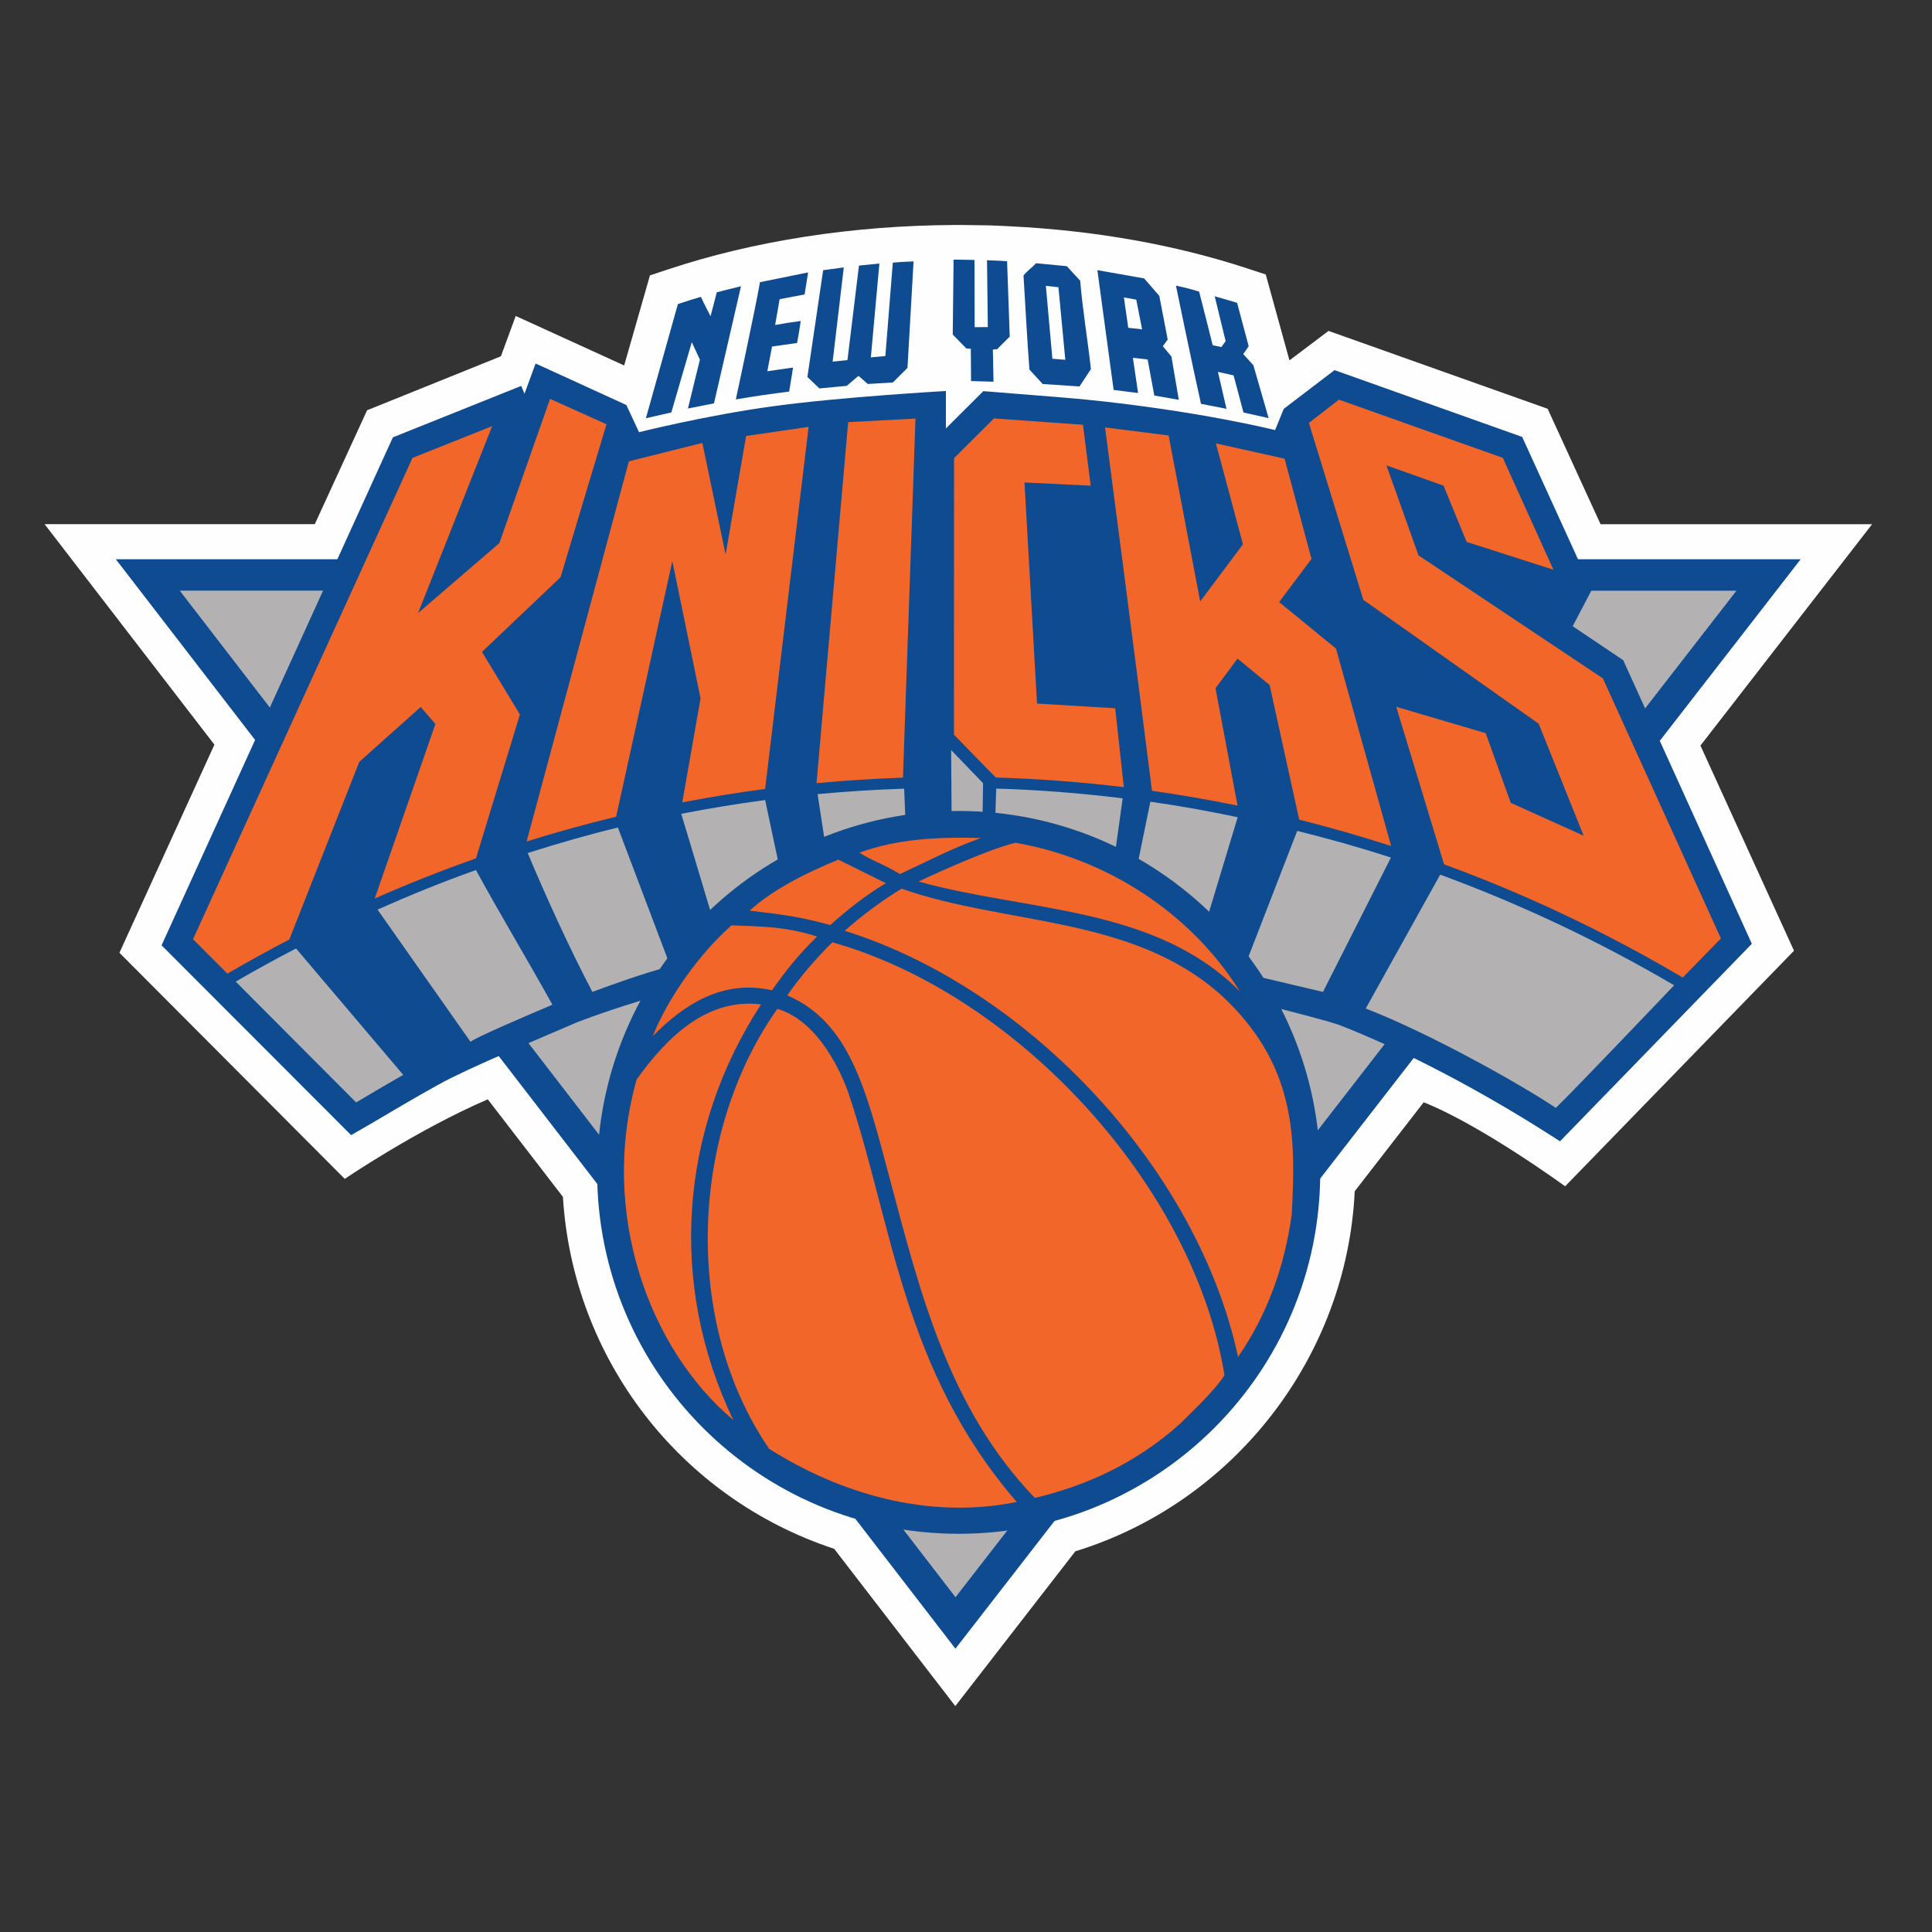
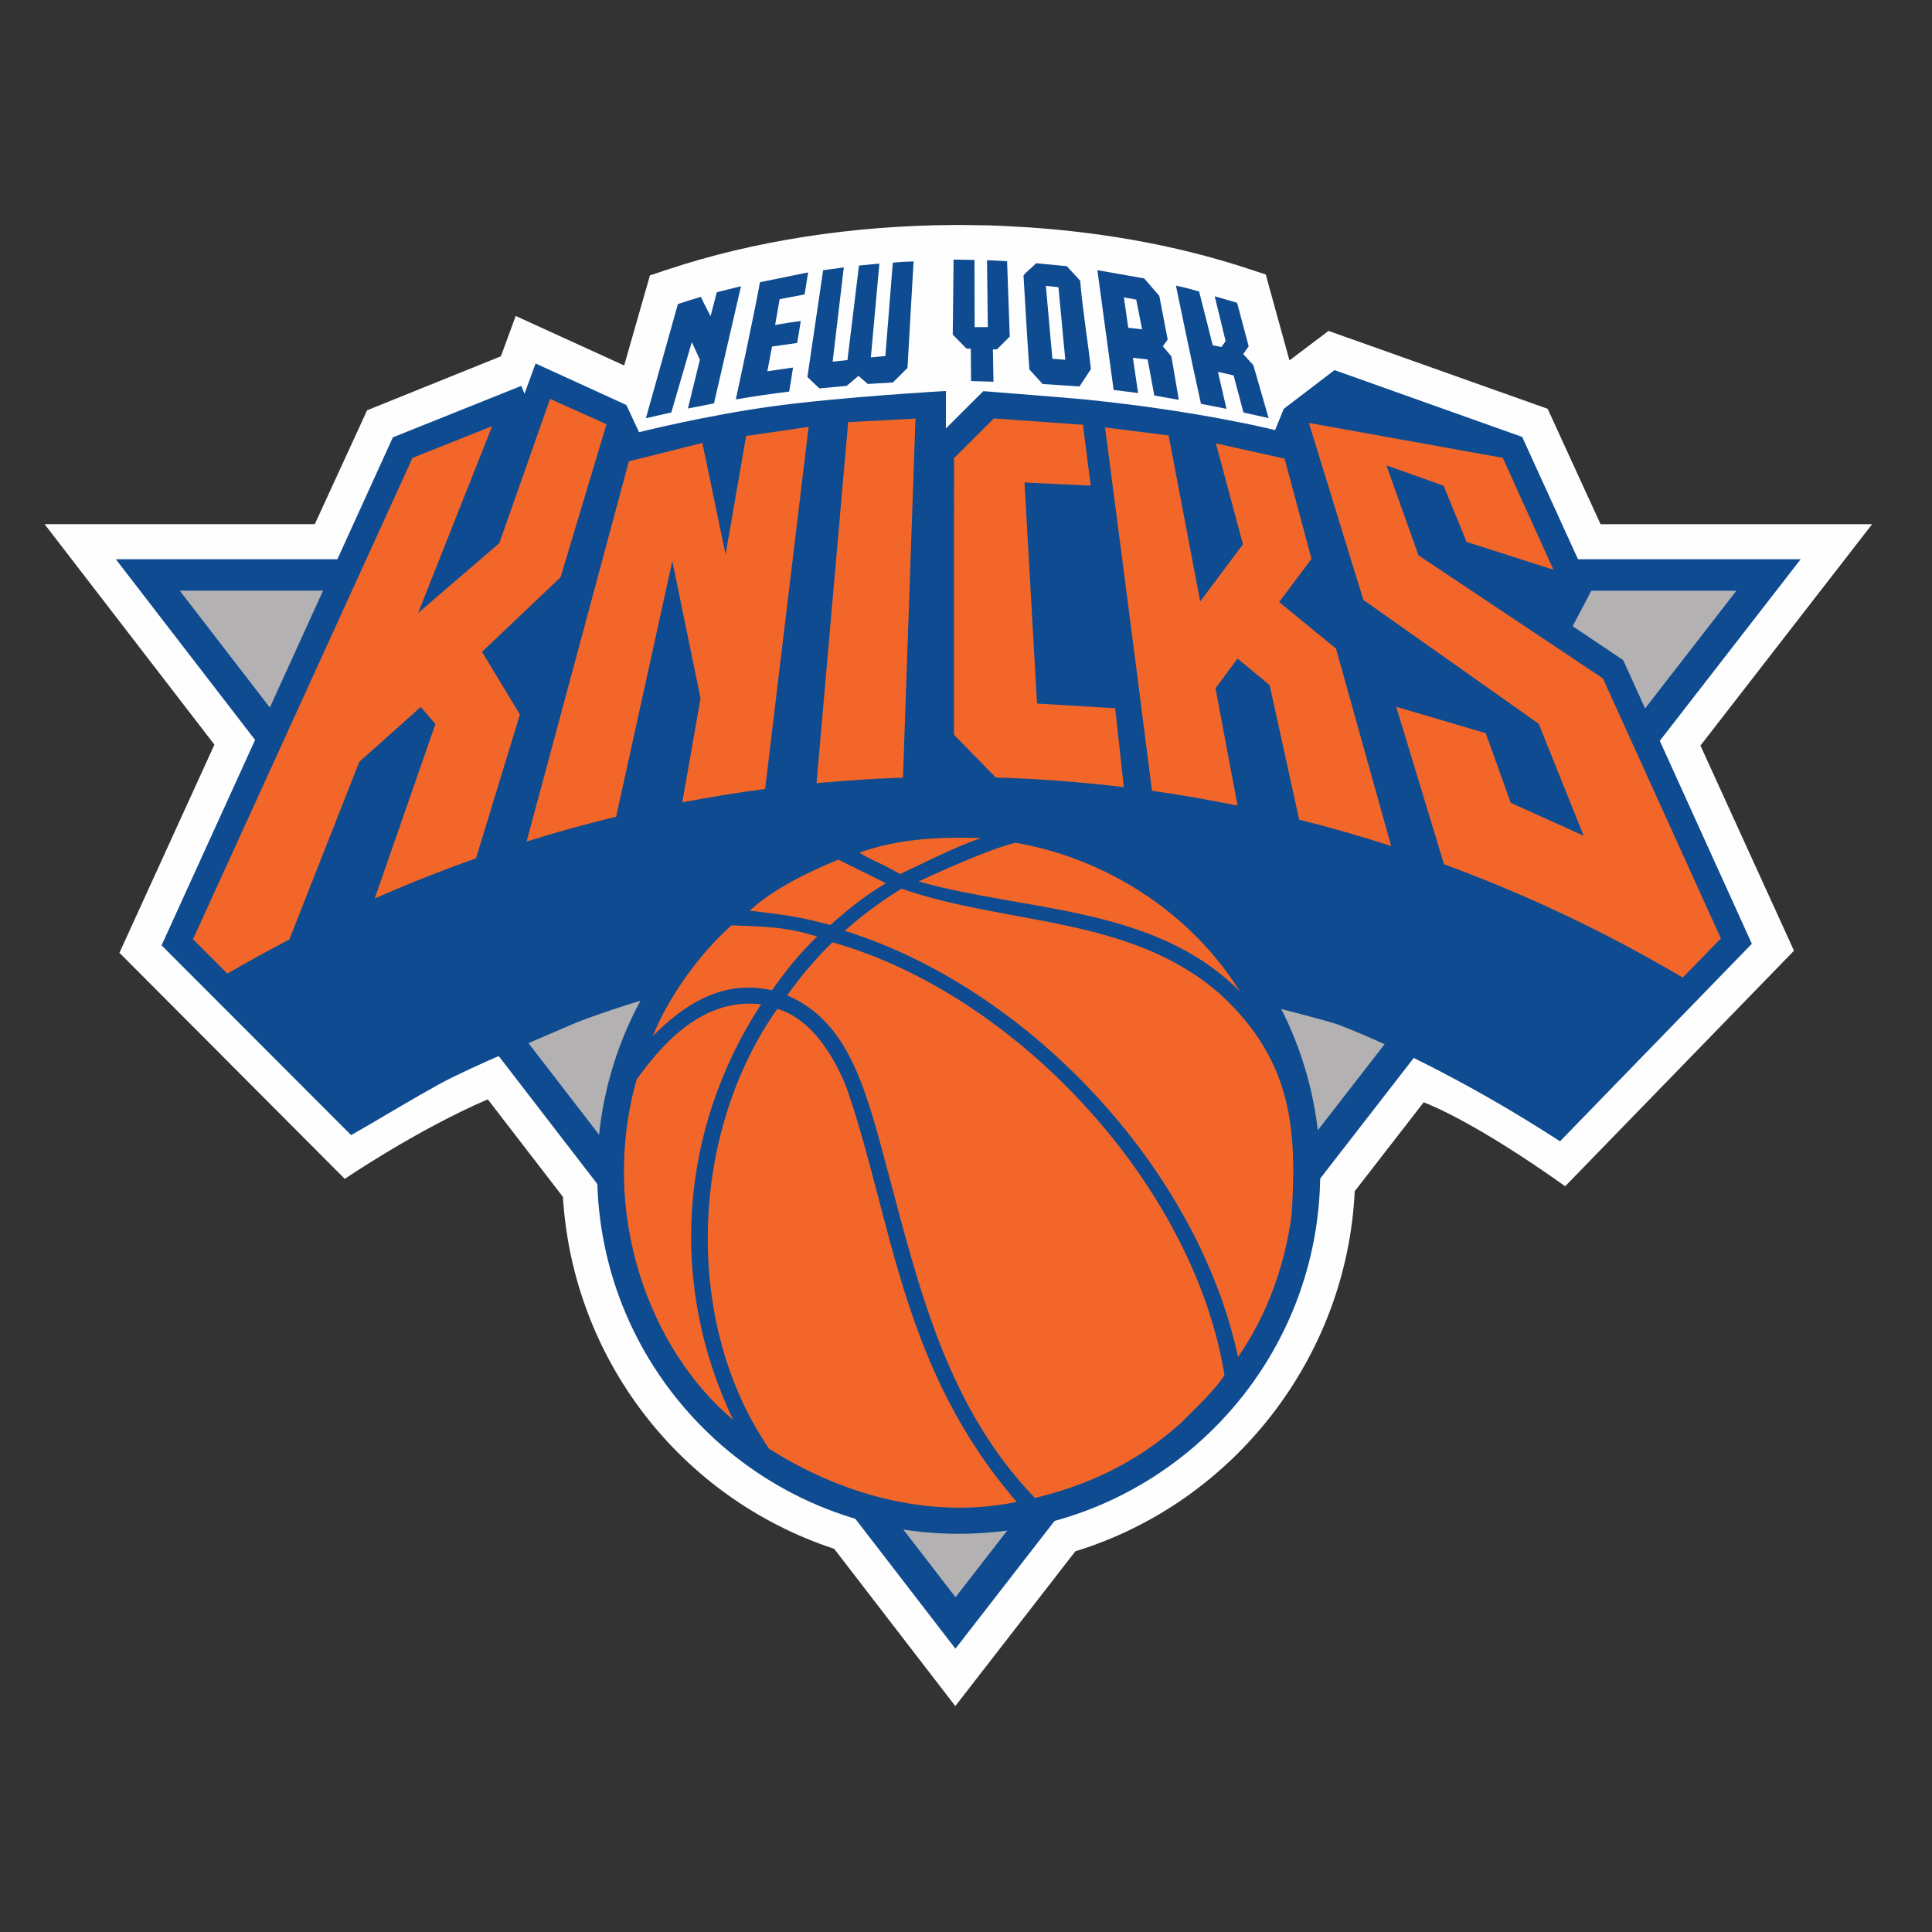
<svg xmlns="http://www.w3.org/2000/svg" width="500" height="500" viewBox="0 0 500 500" fill="none">
  <rect x="0" y="0" width="500" height="500" fill="#333333" stroke="none" />
  <path d="M247.233 441.534L215.89 400.837C176.007 387.687 148.25 351.662 145.683 309.746L126.236 284.504C107.748 292.472 89.23 305.093 89.23 305.093L30.909 246.582L55.49 192.715L11.541 135.652H81.469L95.003 106.177L129.632 92.208L133.467 81.774L161.534 94.585L168.206 71.27L172.781 69.752C194.985 62.354 220.554 58.38 246.743 58.23C247.492 58.18 255.813 58.33 256.013 58.33C256.991 58.33 261.077 58.55 261.077 58.55C283.22 59.618 304.036 63.302 322.933 69.513L327.578 71.041L333.711 93.267L343.819 85.638L400.532 105.797L414.225 135.662H484.503L440.075 192.954L464.286 246.043L405.056 307.01C405.056 307.01 383.342 291.174 368.45 285.273L350.601 308.288C348.563 351.202 319.358 388.845 278.296 401.476L247.233 441.534Z" fill="#FEFEFE" />
  <path d="M247.286 413.334L449.337 152.912L46.573 152.902L247.286 413.334Z" fill="#B3B1B1" />
  <path d="M449.337 152.906L247.286 413.328L46.573 152.896L449.337 152.906ZM29.973 144.729L247.266 426.678L466.007 144.739L29.973 144.729Z" fill="#0F4B90" />
  <path d="M420.166 171.023L420.096 170.853L419.936 170.753L407.012 162.066L411.826 152.87L411.966 152.591L411.836 152.301L394.047 113.311L393.927 113.071L393.678 112.982L345.714 95.907L345.375 95.788L345.095 95.997L332.38 105.703L332.24 105.812L332.17 105.972L329.993 111.304C329.993 111.304 310.106 106.312 280.901 103.396C277.924 103.097 269.974 102.448 257.289 101.449L256.06 101.349L254.782 101.259L254.482 101.229L254.272 101.439L244.794 110.885L244.804 101.19C244.804 101.19 217.915 102.707 200.306 105.104C182.697 107.49 165.387 111.853 165.387 111.853L162.201 105.034L162.101 104.824L161.882 104.714L139.248 94.36L138.609 94.08L138.369 94.729L135.742 101.898L135.143 100.461L134.893 99.871L134.304 100.111L101.912 113.091L101.673 113.191L101.563 113.431L41.813 244.65L90.865 293.765L93.153 292.457C94.631 291.618 96.729 290.39 99.086 288.992C105.019 285.498 113.149 280.715 117.035 278.838L117.824 278.459C122.848 276.032 125.375 274.804 149.217 264.61L151.204 263.861C151.234 263.861 153.891 262.822 158.795 261.195C171.89 256.852 205.909 246.727 238.881 246.727H239.25C240.569 246.727 241.877 246.747 243.195 246.787C265.589 247.406 291.758 252.159 309.767 256.033C327.106 259.767 340.141 263.362 343.846 264.4L346.343 265.169C362.744 271.509 382.79 281.963 401.368 293.855L403.726 295.373L453.377 244.251L420.166 171.023V171.023Z" fill="#0F4B90" />
-   <path d="M414.83 175.571L367.106 143.73L358.806 120.435L373.588 125.687L379.561 140.245L402.025 147.444L388.92 118.488L346.52 103.431L338.74 109.452L352.833 155.242L398.209 187.303L409.846 216.279L390.978 207.772L384.496 189.739L361.343 182.92L373.718 223.677C377.534 225.085 381.329 226.533 385.085 228.051C395.383 232.224 405.481 236.837 415.339 241.889C422.171 245.374 428.893 249.088 435.495 252.992L445.364 242.868L414.83 175.571H414.83ZM92.984 197.16L108.885 182.962L112.681 187.385L96.98 232.526C105.578 228.734 114.317 225.27 123.178 222.142L134.555 184.919L124.737 168.703L145.073 149.383L156.959 109.793L142.356 103.233L129.231 140.556L108.196 158.659L127.373 110.283L106.758 118.5L49.955 243.07L58.844 251.976C64.118 248.911 69.462 245.955 74.876 243.14L92.984 197.16ZM236.923 108.331L219.504 109.249L211.313 202.686C218.715 201.988 226.176 201.508 233.687 201.249L236.923 108.331L236.923 108.331ZM288.607 183.293L268.381 182.085L265.135 124.862L282.274 125.691L280.267 109.925L257.224 108.288L246.906 118.572L246.886 190.143L257.703 201.216C268.87 201.555 279.927 202.394 290.844 203.712L288.607 183.293V183.293ZM173.998 145.212L181.3 180.738L176.575 207.657C183.647 206.299 190.769 205.131 197.96 204.182L198.01 204.172L209.267 110.475L193.096 112.832L187.782 143.505L181.769 114.629L162.752 119.392L136.293 217.771C143.941 215.38 151.666 213.242 159.456 211.361L173.998 145.212V145.212ZM314.572 178.123L320.266 170.435L328.576 177.284L336.227 212.121C344.257 214.138 352.198 216.414 360.029 218.951L345.755 167.849L331.033 155.817L339.413 144.644L332.451 118.704L314.682 114.75L321.674 140.87L310.607 155.657L302.437 112.703L285.986 110.616C285.986 110.616 294.236 173.62 298.132 204.652C305.583 205.711 312.964 206.999 320.275 208.487L314.572 178.123Z" fill="#F26729" />
-   <path d="M213.869 220.432C213.869 220.432 220.721 216.418 234.435 214.901L233.995 204.107C226.475 204.357 219.003 204.826 211.592 205.525C212.241 209.749 213.21 216.039 213.869 220.432ZM257.446 214.247C263.019 214.896 268.982 216.723 274.226 218.201C278.96 219.339 284.064 221.376 288.239 223.233L290.547 206.608C279.52 205.251 269.102 204.432 257.825 204.082C257.666 207.307 257.656 211.86 257.446 214.247ZM185.297 240.589C191.68 235.846 195.515 230.963 202.237 226.87C200.959 220.839 199.261 213.021 198.022 207.05C190.711 208.018 183.469 209.226 176.298 210.614C179.045 219.561 182.55 231.552 185.297 240.589H185.297ZM293.806 226.579C300.028 230.183 304.883 234.257 310.446 239.659L311.545 240.498L320.315 211.492C312.764 209.924 305.422 208.566 297.711 207.478L293.806 226.579V226.579ZM321.477 251.781L342.382 256.704L359.972 221.937C351.861 219.291 344.04 217.114 335.72 215.028L321.477 251.781ZM153.299 256.7C158.753 254.693 166.374 251.937 173.485 250.04L159.911 214.165C151.711 216.152 144.559 218.239 136.569 220.765C141.623 232.786 147.286 245.168 153.299 256.7V256.7ZM121.767 269.613C122.976 268.575 134.842 263.453 142.962 260.018C136.789 248.855 129.368 236.534 123.175 225.171C114.326 228.326 106.265 231.601 97.706 235.405L121.767 269.613ZM92.163 285.31C95.939 283.044 99.944 280.717 104.349 278.171L76.612 245.461C71.338 248.197 66.134 251.063 61 254.038L92.163 285.31ZM353.451 261.002C370.102 267.462 393.384 280.513 402.643 286.723C406.918 282.639 430.081 258.326 433.267 254.992C414.01 243.699 393.774 234.094 372.719 226.355L353.451 261.002ZM254.244 213.703L246.293 213.423L246.153 194.113L254.423 202.69L254.244 213.703Z" fill="#B3B1B1" />
+   <path d="M414.83 175.571L367.106 143.73L358.806 120.435L373.588 125.687L379.561 140.245L402.025 147.444L388.92 118.488L338.74 109.452L352.833 155.242L398.209 187.303L409.846 216.279L390.978 207.772L384.496 189.739L361.343 182.92L373.718 223.677C377.534 225.085 381.329 226.533 385.085 228.051C395.383 232.224 405.481 236.837 415.339 241.889C422.171 245.374 428.893 249.088 435.495 252.992L445.364 242.868L414.83 175.571H414.83ZM92.984 197.16L108.885 182.962L112.681 187.385L96.98 232.526C105.578 228.734 114.317 225.27 123.178 222.142L134.555 184.919L124.737 168.703L145.073 149.383L156.959 109.793L142.356 103.233L129.231 140.556L108.196 158.659L127.373 110.283L106.758 118.5L49.955 243.07L58.844 251.976C64.118 248.911 69.462 245.955 74.876 243.14L92.984 197.16ZM236.923 108.331L219.504 109.249L211.313 202.686C218.715 201.988 226.176 201.508 233.687 201.249L236.923 108.331L236.923 108.331ZM288.607 183.293L268.381 182.085L265.135 124.862L282.274 125.691L280.267 109.925L257.224 108.288L246.906 118.572L246.886 190.143L257.703 201.216C268.87 201.555 279.927 202.394 290.844 203.712L288.607 183.293V183.293ZM173.998 145.212L181.3 180.738L176.575 207.657C183.647 206.299 190.769 205.131 197.96 204.182L198.01 204.172L209.267 110.475L193.096 112.832L187.782 143.505L181.769 114.629L162.752 119.392L136.293 217.771C143.941 215.38 151.666 213.242 159.456 211.361L173.998 145.212V145.212ZM314.572 178.123L320.266 170.435L328.576 177.284L336.227 212.121C344.257 214.138 352.198 216.414 360.029 218.951L345.755 167.849L331.033 155.817L339.413 144.644L332.451 118.704L314.682 114.75L321.674 140.87L310.607 155.657L302.437 112.703L285.986 110.616C285.986 110.616 294.236 173.62 298.132 204.652C305.583 205.711 312.964 206.999 320.275 208.487L314.572 178.123Z" fill="#F26729" />
  <path d="M248.107 209.879C196.428 209.879 154.548 251.755 154.538 303.416C154.548 355.068 196.428 396.944 248.107 396.944C299.776 396.944 341.676 355.068 341.676 303.417C341.676 251.756 299.776 209.88 248.107 209.88" fill="#0F4B90" />
  <path d="M253.86 216.881C246.678 219.387 239.767 223.031 232.915 226.206C228.24 223.411 225.563 222.702 222.407 220.665C232.245 217.09 242.833 216.551 253.86 216.881ZM320.888 256.59C298.844 234.384 265.773 235.991 237.716 228.133C237.716 228.133 254.226 220.275 262.746 218.099C285.669 222.003 307.863 235.722 320.888 256.59ZM196.958 259.928C175.783 292.408 172.917 332.427 189.777 367.493C167.982 349.191 154.998 313.756 164.776 279.348C172.787 268.155 183.095 258.26 196.958 259.928" fill="#F26729" />
  <path d="M219.631 283.057C231.047 316.985 233.574 354.537 263.129 388.705C240.086 393.378 217.253 386.479 199.055 374.946C176.502 342.056 178.629 292.991 201.172 261.1C212.159 264.265 218.142 278.623 219.631 283.057Z" fill="#F26729" />
  <path d="M203.789 257.518C207.215 252.685 211.08 248.122 215.425 243.868C263.359 257.398 309.065 307.082 316.895 355.907C314.608 359.592 309.135 364.734 305.459 368.408C293.543 379.112 280.419 384.653 267.823 387.659C245.44 364.444 238.069 334.31 230.158 304.606C224.095 281.81 219.88 264.617 203.809 257.637L203.789 257.518Z" fill="#F26729" />
  <path d="M315.783 257.303C292.63 236.884 260.378 239.5 233.32 229.985C228.097 233.19 222.983 236.974 218.618 240.888C266.551 255.915 310.05 302.763 320.408 351.179C327.919 340.326 332.463 327.725 334.291 314.356C335.46 293.827 335.26 275.146 315.783 257.303V257.303ZM211.475 242.371C206.851 246.814 203.385 251.187 199.779 256.289L199.669 256.259C186.984 253.424 176.976 259.984 168.936 268.161C172.771 258.476 180.812 246.984 189.322 239.475C197.172 239.815 202.885 239.695 211.475 242.371ZM214.874 239.4C219.409 235.366 223.804 231.842 229.257 228.567L216.962 222.476C208.781 225.821 200.022 230.174 194.009 235.676C203.308 236.764 207.283 237.333 214.874 239.4Z" fill="#F26729" />
  <path d="M234.854 95.22L231.068 98.984L224.586 99.373L222.169 97.276L219.122 99.862L212.061 100.522L208.954 97.566L213.03 69.928L218.373 69.199L215.487 93.602L219.322 93.183L222.299 68.73L227.582 68.211L225.375 92.494L229.131 92.144L231.058 67.981C233.306 67.742 234.464 67.762 236.432 67.652L234.854 95.22H234.854ZM252.191 67.276L252.241 84.67L255.647 84.65L255.437 67.356C255.437 67.356 259.023 67.466 260.631 67.606L261.32 87.106L258.034 90.391L256.956 90.441L257.115 98.788L251.312 98.618L251.242 90.261L250.084 90.171L246.568 86.587L246.788 67.186C248.665 67.186 252.191 67.276 252.191 67.276ZM209.14 70.499L208.231 76.211L201.769 77.429L200.6 84.109C202.967 83.679 204.416 83.45 207.232 83.07C206.843 85.556 206.723 86.415 206.293 88.761L199.801 89.69L198.583 96.08L205.235 95.122C205.235 95.122 204.576 99.425 204.236 101.342C199.581 101.921 194.897 102.59 190.432 103.369C190.432 103.369 195.436 80.185 196.675 73.035L209.14 70.499ZM184.777 104.392L178.035 105.72L181.131 93.079L179.034 88.546L173.74 106.738L167.158 108.236C169.895 98.391 172.701 88.536 175.438 78.691C177.705 77.932 179.393 77.413 181.391 76.824C182.12 78.481 183.898 81.826 183.898 81.826L185.496 75.656C185.496 75.656 189.671 74.557 191.769 74.078L184.777 104.392ZM270.667 73.971L272.355 92.842L275.701 93.112L273.924 74.331L270.667 73.971ZM279.547 72.633C280.216 80.551 281.525 88.129 282.324 95.518L279.377 100.011L269.848 99.382L266.412 95.638C265.803 87.56 265.384 79.413 264.884 71.305C265.763 70.147 267.102 69.248 268.15 68.12L276.091 68.889L279.547 72.633ZM310.334 75.463C311.522 79.996 313.839 89.342 313.839 89.342L316.097 89.801L317.195 88.293L314.369 76.681C314.369 76.681 317.165 77.46 320.162 78.368L323.158 89.611L321.75 91.638L324.367 94.514L328.322 108.213L321.81 106.755L319.253 97.15L315.198 96.241L317.415 105.806L310.813 104.508C308.506 94.204 304.331 73.915 304.331 73.915C304.331 73.915 307.687 74.614 310.334 75.463ZM290.863 76.963L291.991 84.832L295.577 85.231L294.059 77.543L290.863 76.964V76.963ZM300.022 76.564L302.199 87.867L300.941 89.604L303.158 92.25L305.076 103.473L298.733 102.365L297.005 93.019L293.19 92.6L294.538 101.716L288.206 100.917L284.001 69.914L296.106 72.051L300.022 76.564Z" fill="#0F4B90" />
</svg>